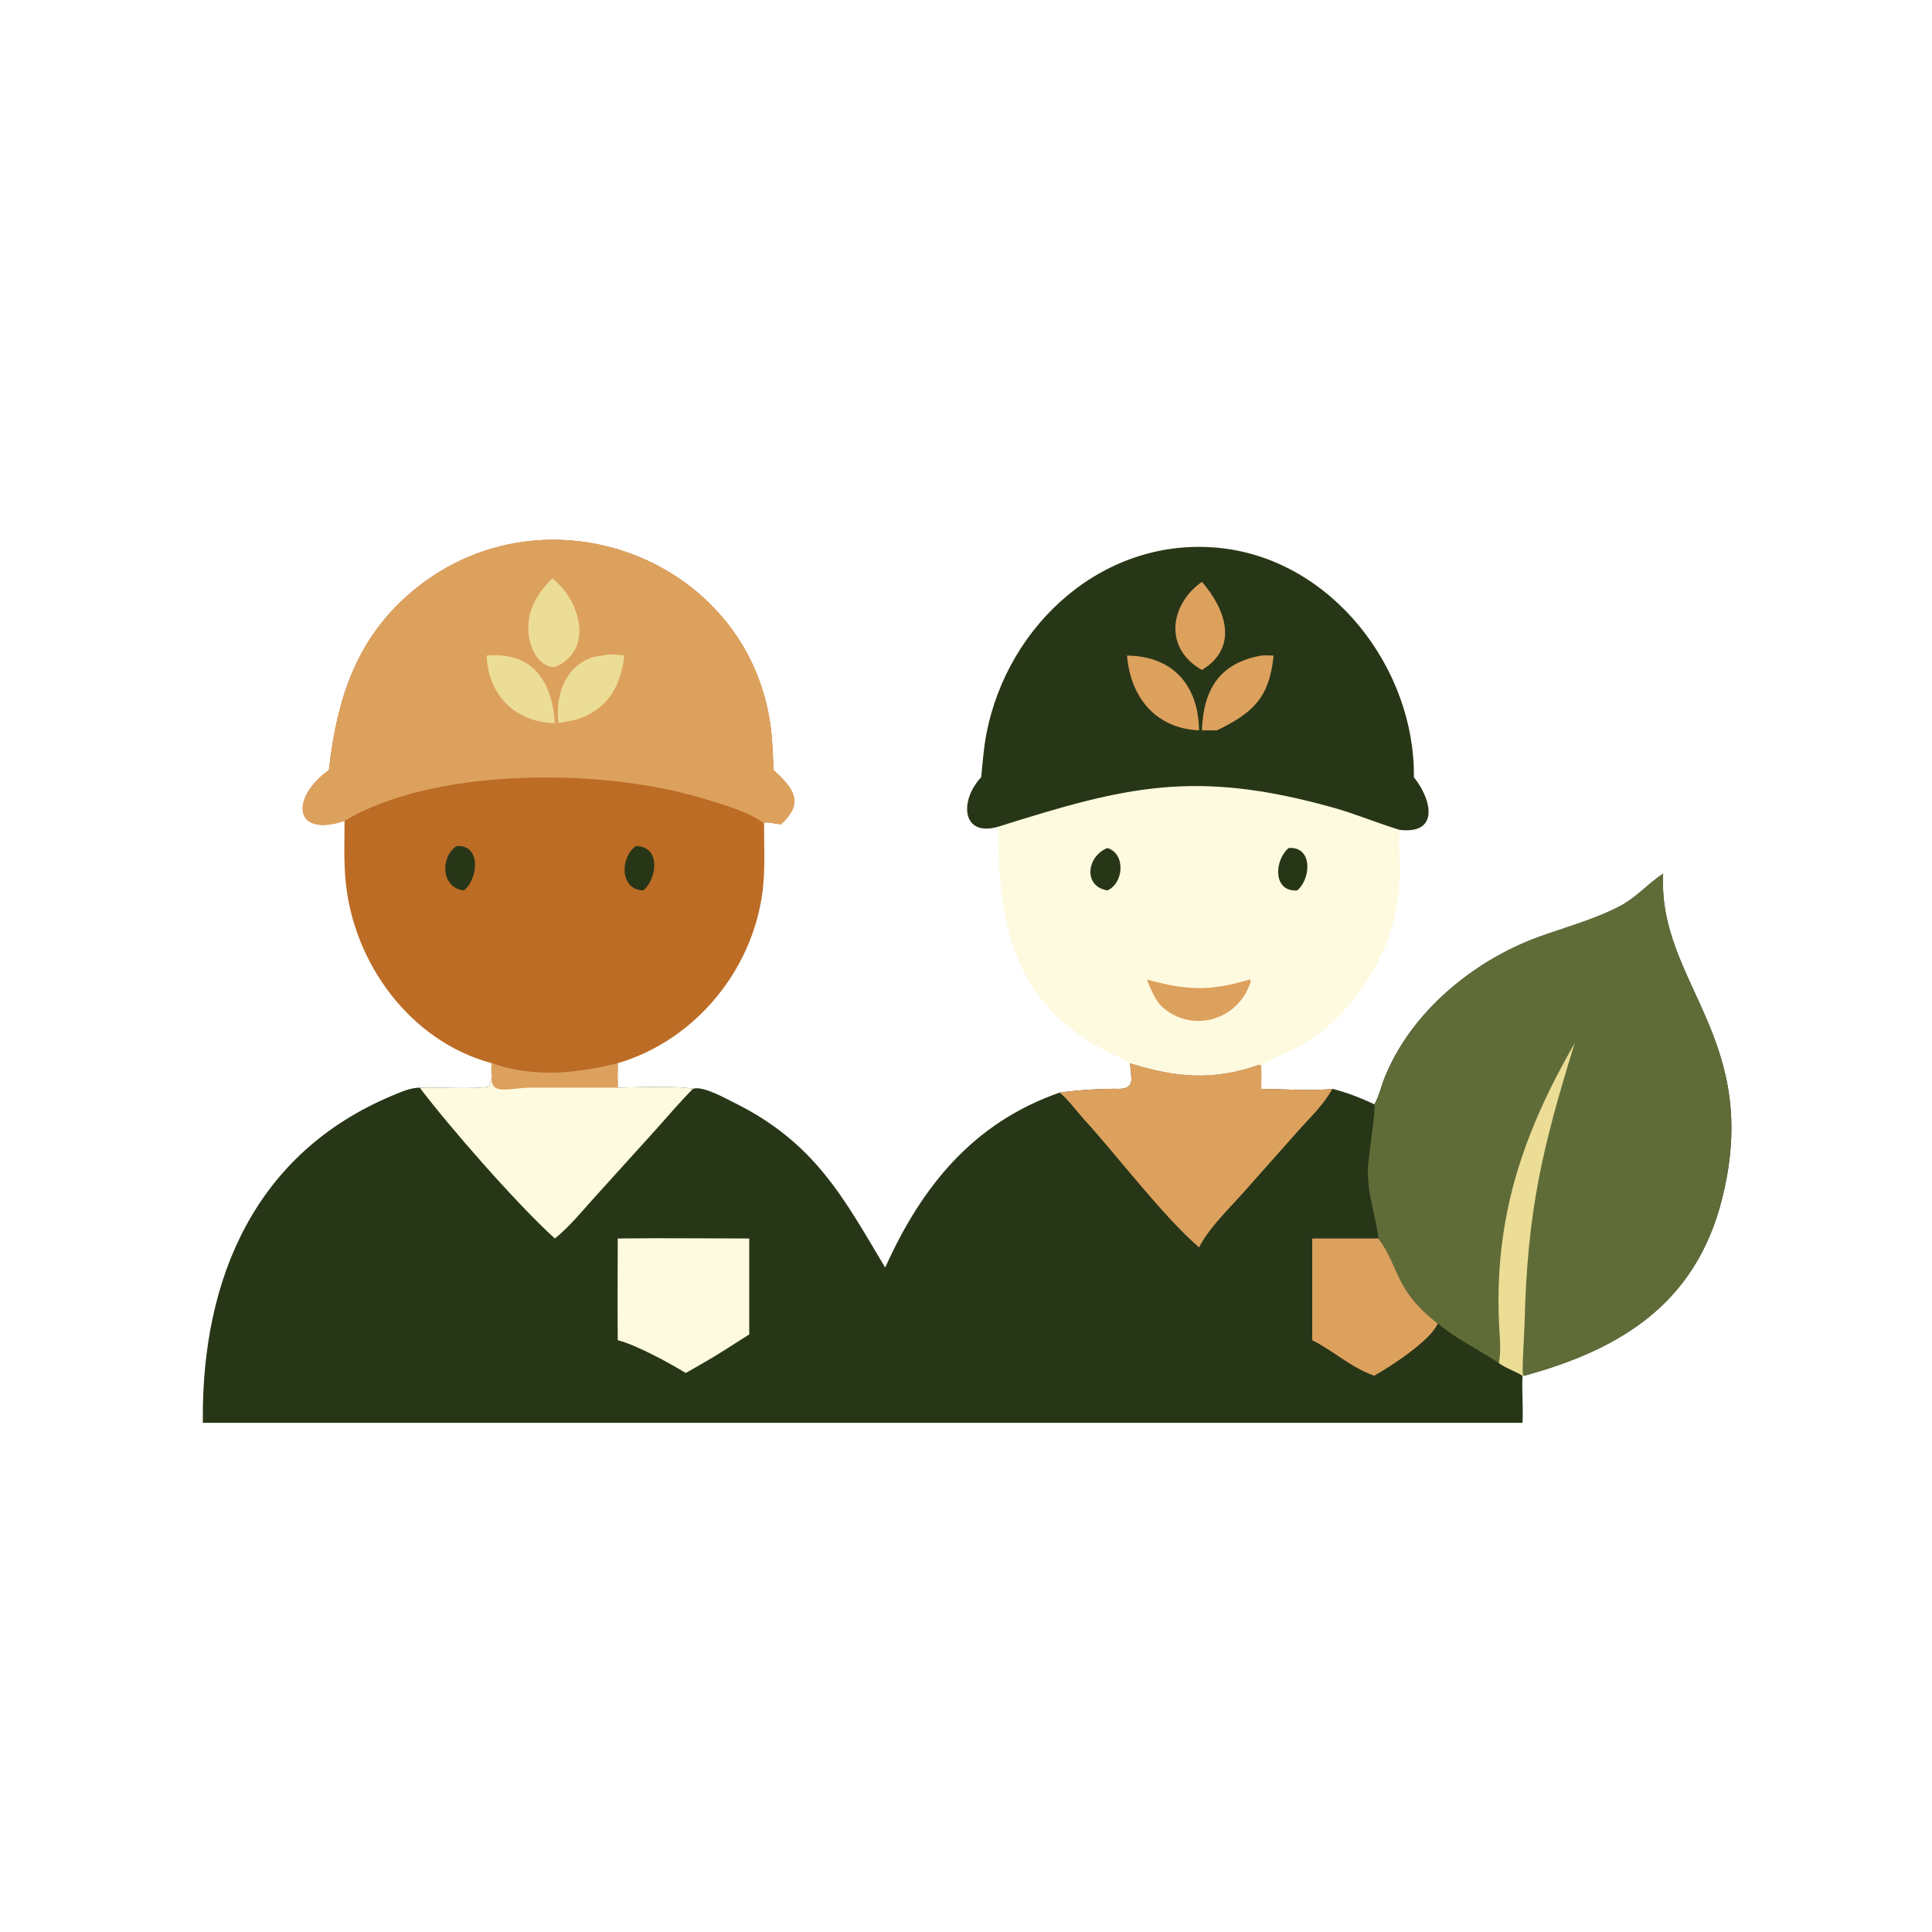
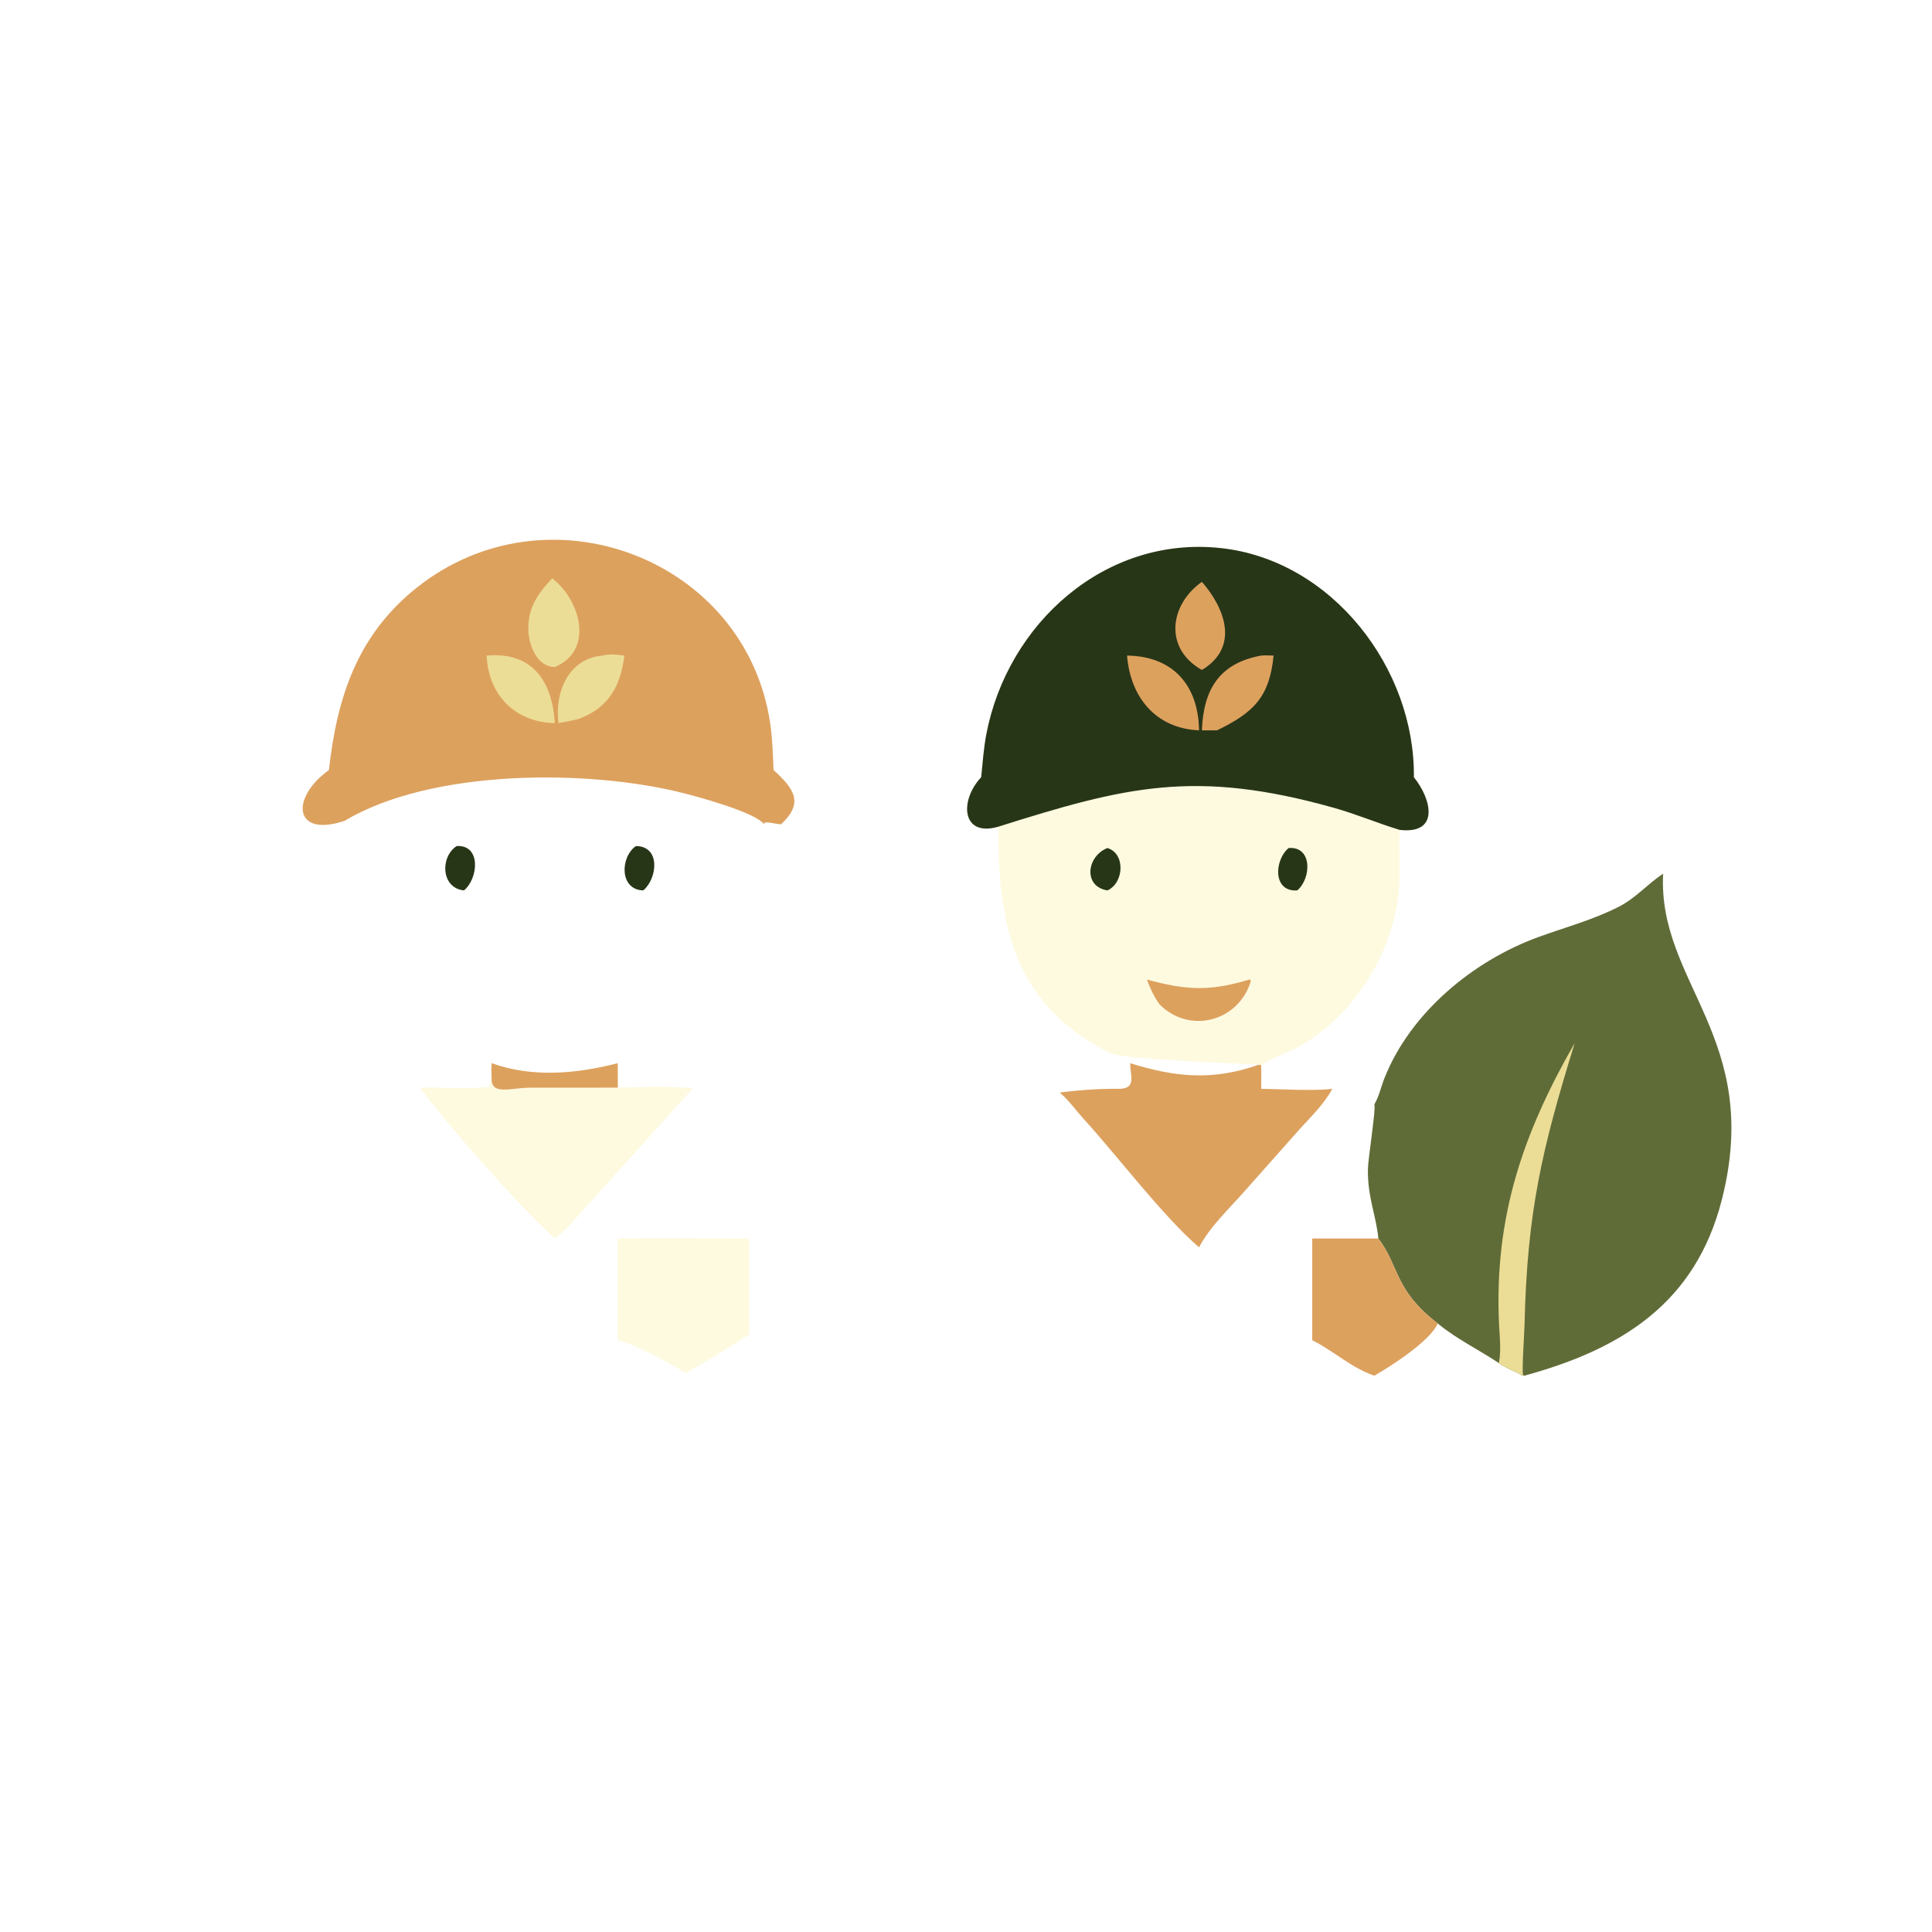
<svg xmlns="http://www.w3.org/2000/svg" width="1024" height="1024">
-   <path fill="#283618" transform="scale(2 2)" d="M440.748 231.542C439.257 260.574 467.224 275.082 456.303 317.94C449.34 345.264 429.801 357.533 403.975 364.568L403.471 364.568C403.275 368.727 403.713 372.918 403.471 377.067L226.739 377.067L53.754 377.067L53.748 375.921C53.599 338.829 67.53 305.518 104.136 290.27C106.326 289.358 108.83 288.247 111.237 288.239C115.662 288.074 126.111 288.75 129.618 287.934C129.942 287.105 130.131 286.324 130.298 285.451C130.21 284.186 130.193 283.022 130.298 281.755C141.068 285.654 152.841 284.572 163.711 281.755L163.711 283.362C164.012 284.951 163.803 286.634 163.711 288.239C168.298 288.134 179.597 287.692 183.639 288.547C186.231 287.67 192.03 290.966 194.458 292.166C215.981 302.802 223.473 317.325 234.583 335.921C244.214 314.524 257.763 297.615 280.79 289.549C286.22 288.853 291.484 288.479 296.958 288.547C301.205 288.268 299.467 285.031 299.521 281.755C311.579 285.518 321.484 286.445 333.644 282.138L334.087 282.219L334.235 282.44C334.269 284.477 334.265 286.51 334.235 288.547C339.58 288.613 348.071 289.182 353.089 288.547C356.832 289.475 360.746 291 364.22 292.668C365.495 290.486 365.973 288.041 366.895 285.717C373.808 268.299 390.44 254.607 407.669 248.337C414.838 245.728 422.111 243.8 428.947 240.319C433.645 237.928 436.573 234.258 440.748 231.542Z" />
  <path fill="#606C38" transform="scale(2 2)" d="M440.748 231.542C439.257 260.574 467.224 275.082 456.303 317.94C449.34 345.264 429.801 357.533 403.975 364.568L403.471 364.568C401.465 363.319 399.135 362.628 397.221 361.238C391.893 357.67 385.982 354.854 381.033 350.744C369.398 341.807 370.891 335.577 365.279 328.214C364.664 321.938 362.416 317.406 362.507 309.9C362.541 307.089 364.695 293.703 364.22 292.668C365.495 290.486 365.973 288.041 366.895 285.717C373.808 268.299 390.44 254.607 407.669 248.337C414.838 245.728 422.111 243.8 428.947 240.319C433.645 237.928 436.573 234.258 440.748 231.542Z" />
  <path fill="#ECDD96" transform="scale(2 2)" d="M417.311 276.424C408.766 304.097 404.702 320.83 404.013 351.146C403.965 353.248 403.282 363.256 403.624 364.375L403.975 364.568L403.471 364.568C401.465 363.319 399.135 362.628 397.221 361.238L397.28 360.903C397.864 357.484 397.392 354.007 397.243 350.563C396.015 322.268 403.674 300.25 417.311 276.424Z" />
  <path fill="#DDA15E" transform="scale(2 2)" d="M299.521 281.755C311.579 285.518 321.484 286.445 333.644 282.138L334.087 282.219L334.235 282.44C334.269 284.477 334.265 286.51 334.235 288.547C339.58 288.613 348.071 289.182 353.089 288.547C350.885 292.616 347.407 295.927 344.333 299.344L329.449 316.101C325.48 320.583 320.532 325.238 317.762 330.56C308.234 322.379 296.013 306.184 287.129 296.471C285.526 294.719 282.561 290.768 280.79 289.549C286.22 288.853 291.484 288.479 296.958 288.547C301.205 288.268 299.467 285.031 299.521 281.755Z" />
  <path fill="#FEFAE0" transform="scale(2 2)" d="M130.298 281.755C141.068 285.654 152.841 284.572 163.711 281.755L163.711 283.362C164.012 284.951 163.803 286.634 163.711 288.239C168.298 288.134 179.597 287.692 183.639 288.547C180.243 291.961 177.1 295.69 173.883 299.274L157.843 316.998C154.428 320.745 150.995 325.059 147.043 328.214C137.143 319.283 118.89 298.407 111.237 288.239C115.662 288.074 126.111 288.75 129.618 287.934C129.942 287.105 130.131 286.324 130.298 285.451C130.21 284.186 130.193 283.022 130.298 281.755Z" />
  <path fill="#DDA15E" transform="scale(2 2)" d="M130.298 281.755C141.068 285.654 152.841 284.572 163.711 281.755L163.711 283.362C163.696 284.988 163.695 286.613 163.711 288.239L140.448 288.254C135.236 288.257 129.945 290.5 130.298 285.451C130.21 284.186 130.193 283.022 130.298 281.755Z" />
  <path fill="#DDA15E" transform="scale(2 2)" d="M365.279 328.214C370.891 335.577 369.398 341.807 381.033 350.744C379.027 355.366 368.53 362.111 364.22 364.568L364.024 364.502C358.07 362.449 353.363 357.962 347.753 355.17L347.753 328.214L365.279 328.214Z" />
  <path fill="#FEFAE0" transform="scale(2 2)" d="M163.711 328.214C175.317 328.061 186.945 328.212 198.553 328.214L198.553 353.638L192.131 357.723C188.747 359.892 185.23 361.856 181.744 363.857C177.338 361.176 168.527 356.367 163.711 355.17C163.611 346.188 163.703 337.197 163.711 328.214Z" />
-   <path fill="#BC6C25" transform="scale(2 2)" d="M87.165 204.066C89.287 184.94 94.615 168.424 110.278 155.865C144.922 128.085 197.532 147.896 204.098 191.596C204.716 195.712 204.817 199.914 204.997 204.066C210.401 209.003 213.163 212.716 206.988 218.441L206.661 218.423C205.718 218.366 203.318 217.74 202.576 218.02L202.493 218.441C202.458 223.756 202.76 229.116 202.281 234.415C200.321 256.111 184.696 275.605 163.711 281.755C152.841 284.572 141.068 285.654 130.298 281.755C108.625 275.924 93.555 255.099 91.565 233.247C91.092 228.05 91.296 222.743 91.312 217.531C77.771 222.067 76.901 211.437 87.165 204.066Z" />
  <path fill="#DDA15E" transform="scale(2 2)" d="M87.165 204.066C89.287 184.94 94.615 168.424 110.278 155.865C144.922 128.085 197.532 147.896 204.098 191.596C204.716 195.712 204.817 199.914 204.997 204.066C210.401 209.003 213.163 212.716 206.988 218.441L206.661 218.423C205.718 218.366 203.318 217.74 202.576 218.02L202.493 218.441C200.182 215.296 185.303 211.241 180.99 210.154C155.844 203.819 114.409 203.734 91.312 217.531C77.771 222.067 76.901 211.437 87.165 204.066Z" />
  <path fill="#ECDD96" transform="scale(2 2)" d="M146.335 153.273C153.855 159.018 157.52 172.356 147.043 176.771C142.279 176.752 140.108 170.876 140.013 166.953C139.872 161.15 142.498 157.315 146.335 153.273Z" />
  <path fill="#ECDD96" transform="scale(2 2)" d="M159.627 173.735C161.549 173.204 163.511 173.51 165.457 173.735C164.486 181.742 161.309 187.651 153.252 190.558C151.526 190.985 149.757 191.292 148.013 191.643C146.928 183.524 150.62 174.527 159.627 173.735Z" />
  <path fill="#ECDD96" transform="scale(2 2)" d="M128.96 173.735C141.002 172.687 146.321 180.334 147.043 191.643C136.514 191.396 129.451 184.246 128.96 173.735Z" />
  <path fill="#283618" transform="scale(2 2)" d="M168.509 224.214C175.121 224.23 174.244 232.789 170.474 235.966C164.172 235.824 164.299 227.2 168.509 224.214Z" />
  <path fill="#283618" transform="scale(2 2)" d="M121.007 224.214C127.539 223.803 126.802 232.788 122.964 235.966C116.918 235.378 116.552 227.164 121.007 224.214Z" />
-   <path fill="#FEFAE0" transform="scale(2 2)" d="M260.019 205.973C260.427 202.141 260.668 198.332 261.395 194.539C267.004 165.265 292.847 141.886 323.583 145.253C353.022 148.476 375.017 177.13 374.694 205.973C379.505 211.959 381.471 221.167 370.912 219.925C370.645 224.959 371.148 229.984 370.793 235.033C369.6 252.027 359.094 268.99 344.175 277.417C342.559 278.33 334.914 281.383 334.235 282.44L334.087 282.219L333.644 282.138C321.484 286.445 311.579 285.518 299.521 281.755C298.024 280.58 295.5 279.775 293.744 278.88C268.071 265.784 264.537 244.338 264.542 219.09C254.888 221.898 254.157 212.246 260.019 205.973Z" />
+   <path fill="#FEFAE0" transform="scale(2 2)" d="M260.019 205.973C260.427 202.141 260.668 198.332 261.395 194.539C267.004 165.265 292.847 141.886 323.583 145.253C353.022 148.476 375.017 177.13 374.694 205.973C379.505 211.959 381.471 221.167 370.912 219.925C370.645 224.959 371.148 229.984 370.793 235.033C369.6 252.027 359.094 268.99 344.175 277.417C342.559 278.33 334.914 281.383 334.235 282.44L334.087 282.219L333.644 282.138C298.024 280.58 295.5 279.775 293.744 278.88C268.071 265.784 264.537 244.338 264.542 219.09C254.888 221.898 254.157 212.246 260.019 205.973Z" />
  <path fill="#283618" transform="scale(2 2)" d="M260.019 205.973C260.427 202.141 260.668 198.332 261.395 194.539C267.004 165.265 292.847 141.886 323.583 145.253C353.022 148.476 375.017 177.13 374.694 205.973C379.505 211.959 381.471 221.167 370.912 219.925C365.064 218.151 359.432 215.751 353.531 214.092C316.723 203.74 298.229 208.458 264.542 219.09C254.888 221.898 254.157 212.246 260.019 205.973Z" />
  <path fill="#DDA15E" transform="scale(2 2)" d="M334.235 173.735C335.295 173.614 336.443 173.72 337.513 173.735C336.436 184.592 332.395 188.769 322.512 193.547L318.516 193.547C318.923 182.72 323.143 175.743 334.235 173.735Z" />
  <path fill="#DDA15E" transform="scale(2 2)" d="M298.682 173.735C310.908 173.892 317.59 181.66 317.762 193.547C306.226 193.053 299.553 184.7 298.682 173.735Z" />
  <path fill="#DDA15E" transform="scale(2 2)" d="M318.516 154.191C324.836 161.443 328.387 171.611 318.516 177.542C308.404 171.87 309.921 160.275 318.516 154.191Z" />
  <path fill="#DDA15E" transform="scale(2 2)" d="M331.07 259.591L331.325 259.631L331.463 260.089C328.141 270.853 315.055 274.092 307.273 266.142C305.783 264.094 304.842 261.942 303.929 259.591C314.461 262.429 320.507 262.775 331.07 259.591Z" />
  <path fill="#283618" transform="scale(2 2)" d="M341.501 224.735C347.914 224.245 347.488 232.863 343.784 235.966C337.21 236.428 337.709 227.878 341.501 224.735Z" />
  <path fill="#283618" transform="scale(2 2)" d="M293.48 224.735C298.37 226.22 297.829 234.062 293.48 235.966C287.034 234.961 287.914 226.939 293.48 224.735Z" />
</svg>